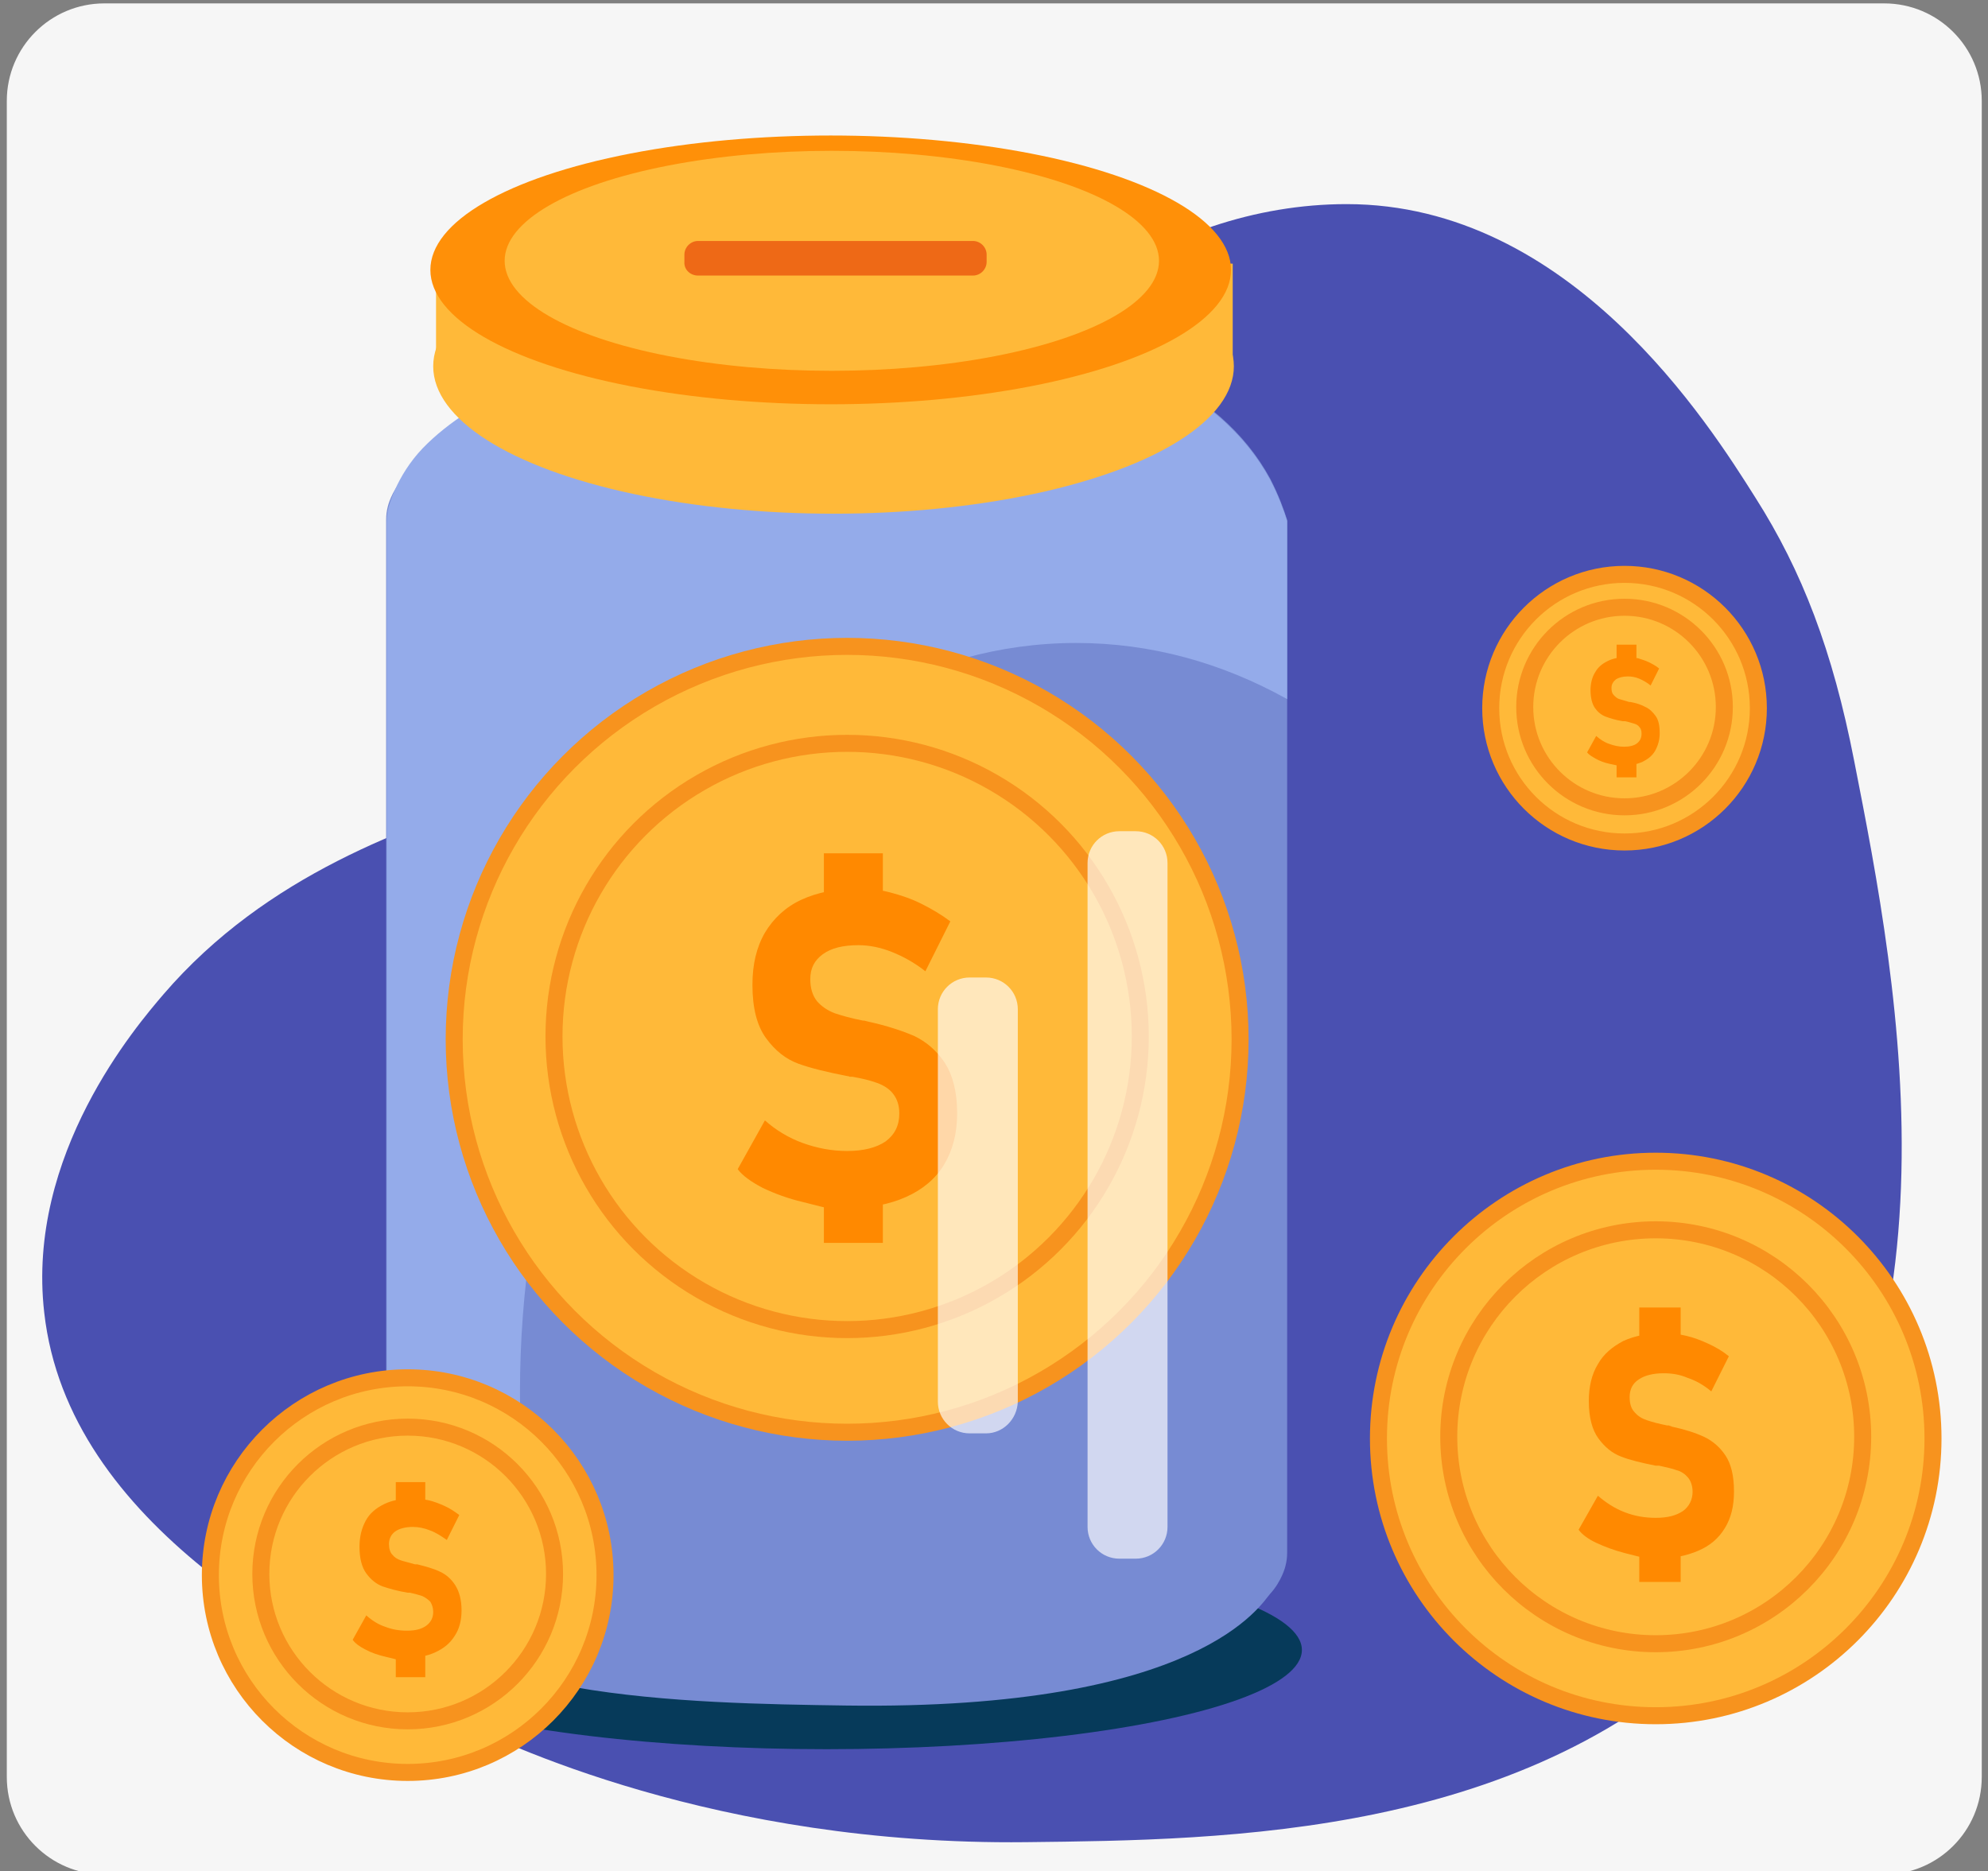
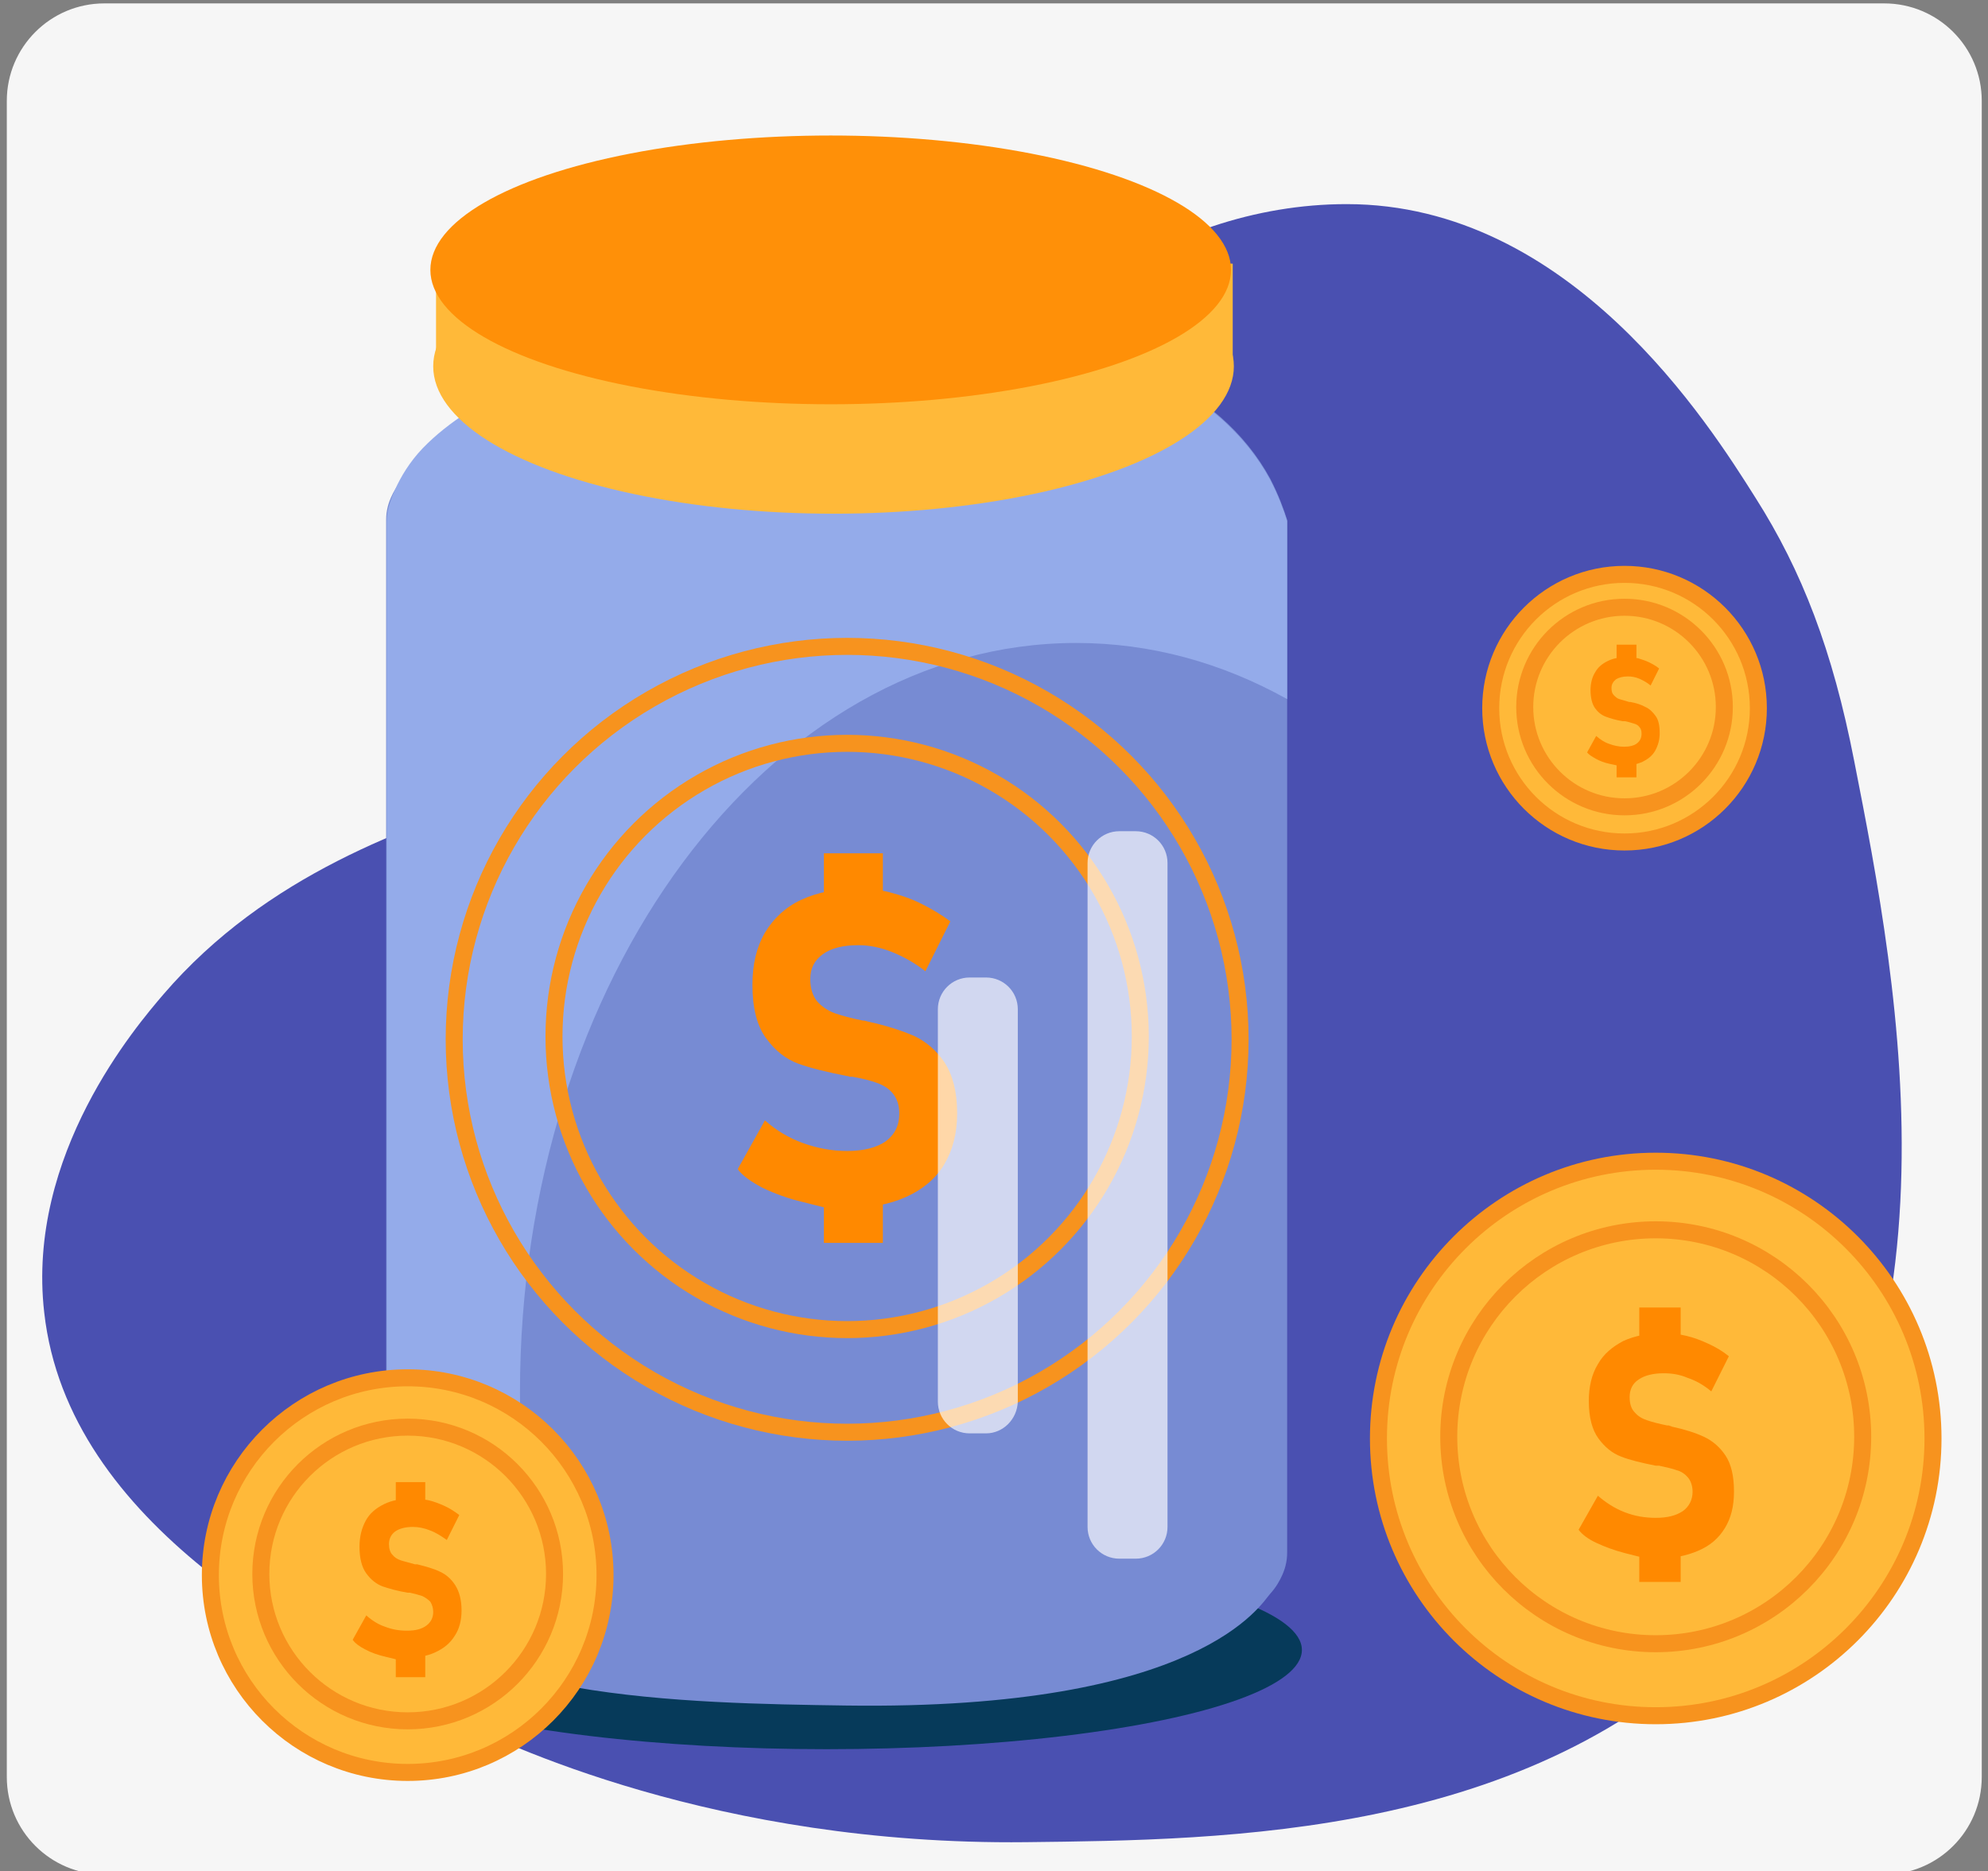
<svg xmlns="http://www.w3.org/2000/svg" enable-background="new 0 0 350.6 330" viewBox="0 0 350.6 330">
  <rect x="0" y="0" width="350.6" height="330" fill="#808080" stroke="none" />
  <path d="m18.4.6h313.9c9.5 0 17.2 7.7 17.2 17.2v295.6c0 9.5-7.7 17.2-17.2 17.2h-313.9c-9.5 0-17.2-7.7-17.2-17.2v-295.6c0-9.5 7.7-17.2 17.2-17.2z" fill="#f6f6f6" />
  <path d="m327 134.2c-3.8-19.5-9.2-33.5-17.4-46.4-8.2-13-32.6-51.8-72.1-51.8-32.3 0-63.2 22.1-72.1 51.7-3 9.8-3.9 20.5-9.9 29-11.9 16.8-31 11.5-65.7 23.1-17.8 6-42.7 14.3-61 35.6-4.7 5.5-24.2 28.2-21 56.1 4.2 37.6 46.7 58.9 71.8 71.4 8.9 4.5 46.7 22.6 101.3 22 35.5-.4 88.8-.9 123.9-36.6 43.8-44.6 30-114.4 22.2-154.1z" fill="#4a50b1" />
  <ellipse cx="145.8" cy="291" fill="#063a5a" rx="83.8" ry="17.5" />
  <path d="m149.1 300.8c62.8.9 73.4-18.1 74.9-19.7 2.1-2.3 2.7-4.9 2.7-4.9.2-.8.3-1.5.3-2.4v-182.1c-.6-1.9-1.5-4.4-3-7.3-18.2-33.4-81-28.4-88.7-27.8 0 0-41.6 3.4-64.2 27.8-2.1 2.3-2.7 4.9-2.7 4.9-.2.8-.3 1.5-.3 2.4v182.1c0 1.4.2 3.3.9 5.5 6.9 20.5 52.9 21.1 80.1 21.5z" fill="#778bd3" />
  <path d="m91.7 245.6c0-73 43.9-132.2 98.1-132.2 13.2 0 25.7 3.5 37.2 9.9v-31.4c-.6-1.9-1.5-4.4-3-7.3-16.9-31.2-72.8-28.9-86.4-27.9-.4 0-1.1.1-2.2.2 0 0-42.8 3.6-60.8 22.1-4.8 5-6.1 10.6-6.1 10.6-.2.8-.3 1.5-.3 2.4v182c0 1.4.2 3.3.9 5.5 3.3 9.8 15.6 15.1 30.6 17.9-5.2-15.9-8-33.4-8-51.8z" fill="#94abea" />
-   <circle cx="149.5" cy="183.9" fill="#ffb939" r="69.6" />
  <path d="m145.6 213s-1.3-.3-4-1c-2.6-.6-5-1.5-7.1-2.5-2.1-1.1-3.6-2.2-4.4-3.3l4.8-8.6c1.9 1.7 4.2 3.1 6.7 4s5.1 1.4 7.8 1.4c2.9 0 5.2-.6 6.8-1.7 1.6-1.2 2.4-2.8 2.4-4.9 0-1.5-.4-2.6-1.1-3.5s-1.7-1.5-2.8-1.9-2.6-.8-4.4-1.1c-.1 0-.1 0-.2 0s-.1 0-.2 0-.2 0-.2-.1c-.1 0-.2 0-.2 0-3.6-.7-6.5-1.4-8.7-2.2s-4.1-2.3-5.7-4.5-2.4-5.3-2.4-9.4c0-3.6.7-6.6 2.2-9.2 1.5-2.5 3.6-4.5 6.4-5.8s6.2-2 10.2-2c1.8 0 3.6.2 5.5.7s3.7 1.1 5.5 2 3.5 1.9 5.1 3.1l-4.4 8.8c-1.9-1.5-3.9-2.6-5.9-3.4s-4-1.2-5.9-1.2c-2.7 0-4.8.5-6.3 1.6s-2.2 2.5-2.2 4.4c0 1.6.4 2.9 1.2 3.9.8.9 1.8 1.6 3.1 2.1 1.2.4 2.9.9 5 1.3h.1.1c.1 0 .3.1.4.1s.3.1.4.1c3.2.7 5.9 1.6 8 2.5 2.1 1 3.9 2.5 5.4 4.7 1.4 2.2 2.2 5.1 2.2 8.9v.1c0 3.5-.8 6.5-2.3 9s-3.8 4.4-6.7 5.7-6.4 2-10.5 2c-2.4-.1-3.7-.1-3.7-.1zm-.3-62.5h10.4v8.7h-10.4zm0 59.5h10.4v9.2h-10.4z" fill="#ff8900" />
  <circle cx="149.4" cy="182.8" fill="none" r="51.7" stroke="#f7931e" stroke-miterlimit="10" stroke-width="3" />
  <circle cx="149.4" cy="183.3" fill="none" r="69.3" stroke="#f7931e" stroke-miterlimit="10" stroke-width="3" />
  <path d="m76.9 46.5h140.5v17.1h-140.5z" fill="#ffb939" />
  <ellipse cx="147" cy="64.6" fill="#ffb939" rx="70.6" ry="26" />
  <ellipse cx="146.5" cy="47.6" fill="#ff9008" rx="70.6" ry="23.7" />
-   <ellipse cx="146.7" cy="46" fill="#ffb939" rx="57.7" ry="19.4" />
  <path d="m200.3 274.9h-2.9c-3.1 0-5.6-2.5-5.6-5.6v-117.1c0-3.1 2.5-5.6 5.6-5.6h2.9c3.1 0 5.6 2.5 5.6 5.6v117.1c0 3.1-2.5 5.6-5.6 5.6z" fill="#fff" opacity=".66" />
  <path d="m173.9 252.8h-2.9c-3.1 0-5.6-2.5-5.6-5.6v-69.2c0-3.1 2.5-5.6 5.6-5.6h2.9c3.1 0 5.6 2.5 5.6 5.6v69.2c-.1 3.1-2.6 5.6-5.6 5.6z" fill="#fff" opacity=".66" />
-   <path d="m123.1 48.6h48.5c1.3 0 2.4-1.1 2.4-2.4v-1.3c0-1.3-1.1-2.4-2.4-2.4h-48.5c-1.3 0-2.4 1.1-2.4 2.4v1.3c-.1 1.3 1 2.4 2.4 2.4z" fill="#ee6916" />
  <circle cx="72" cy="278.1" fill="#ffb939" r="34.9" />
  <path d="m70 292.7s-.7-.2-2-.5-2.5-.7-3.6-1.3c-1-.5-1.8-1.1-2.2-1.7l2.4-4.3c1 .9 2.1 1.6 3.3 2 1.3.5 2.5.7 3.9.7 1.5 0 2.6-.3 3.4-.9s1.2-1.4 1.2-2.4c0-.7-.2-1.3-.5-1.8-.4-.4-.8-.7-1.4-1-.6-.2-1.3-.4-2.2-.6h-.1-.1-.1-.1c-1.8-.3-3.2-.7-4.4-1.1-1.1-.4-2.1-1.2-2.9-2.3s-1.2-2.7-1.2-4.7c0-1.8.4-3.3 1.1-4.6s1.8-2.2 3.2-2.9 3.1-1 5.1-1c.9 0 1.8.1 2.8.3.9.2 1.9.6 2.8 1s1.8 1 2.6 1.6l-2.2 4.4c-1-.7-1.9-1.3-3-1.7-1-.4-2-.6-3-.6-1.3 0-2.4.3-3.1.8s-1.1 1.3-1.1 2.2c0 .8.2 1.5.6 1.9.4.5.9.8 1.5 1s1.5.4 2.5.7 0 0 0 0h.2.2c1.6.4 3 .8 4 1.3 1.1.5 2 1.3 2.7 2.4s1.1 2.6 1.1 4.4c0 1.8-.4 3.3-1.2 4.5-.8 1.3-1.9 2.2-3.4 2.9s-3.2 1-5.3 1c-.9.3-1.5.3-1.5.3zm-.2-31.3h5.2v4.3h-5.2zm0 29.8h5.2v4.6h-5.2z" fill="#ff8900" />
  <circle cx="71.9" cy="277.6" fill="none" r="25.9" stroke="#f7931e" stroke-miterlimit="10" stroke-width="3" />
  <circle cx="71.9" cy="277.8" fill="none" r="34.8" stroke="#f7931e" stroke-miterlimit="10" stroke-width="3" />
  <circle cx="292.1" cy="254.1" fill="#ffb939" r="49.1" />
  <path d="m289.3 274.6s-.9-.2-2.8-.7-3.5-1.1-5-1.8-2.5-1.5-3.1-2.3l3.4-6c1.4 1.2 2.9 2.2 4.7 2.9s3.6 1 5.5 1c2.1 0 3.6-.4 4.8-1.2 1.1-.8 1.7-2 1.7-3.4 0-1-.3-1.9-.8-2.5s-1.2-1.1-2-1.3c-.8-.3-1.8-.5-3.1-.8h-.1-.1c-.1 0-.1 0-.2 0s-.1 0-.2 0c-2.5-.5-4.6-1-6.1-1.6-1.6-.6-2.9-1.7-4-3.2s-1.7-3.7-1.7-6.6c0-2.5.5-4.7 1.6-6.5 1-1.8 2.6-3.1 4.5-4.1 2-.9 4.4-1.4 7.2-1.4 1.3 0 2.6.2 3.9.5s2.6.8 3.9 1.4 2.5 1.3 3.6 2.2l-3.1 6.2c-1.3-1.1-2.7-1.9-4.2-2.4-1.4-.6-2.8-.8-4.2-.8-1.9 0-3.4.4-4.4 1.1-1.1.7-1.6 1.8-1.6 3.1 0 1.2.3 2.1.9 2.7.6.7 1.3 1.1 2.2 1.4s2 .6 3.5.9h.1.1c.1 0 .2 0 .3.1.1 0 .2 0 .3.1 2.3.5 4.2 1.1 5.7 1.8s2.8 1.8 3.8 3.3 1.5 3.6 1.5 6.3v.1c0 2.5-.5 4.6-1.6 6.4s-2.6 3.1-4.7 4-4.5 1.4-7.4 1.4c-1.9-.3-2.8-.3-2.8-.3zm-.2-44h7.3v6.1h-7.3zm0 41.9h7.3v6.5h-7.3z" fill="#ff8900" />
  <circle cx="292" cy="253.4" fill="none" r="36.5" stroke="#f7931e" stroke-miterlimit="10" stroke-width="3" />
  <circle cx="292" cy="253.7" fill="none" r="48.9" stroke="#f7931e" stroke-miterlimit="10" stroke-width="3" />
  <circle cx="286.6" cy="125.1" fill="#ffb939" r="23.7" />
  <path d="m285.2 135s-.5-.1-1.4-.3-1.7-.5-2.4-.9-1.2-.7-1.5-1.1l1.6-2.9c.7.6 1.4 1.1 2.3 1.4.8.3 1.7.5 2.6.5 1 0 1.8-.2 2.3-.6s.8-.9.8-1.7c0-.5-.1-.9-.4-1.2-.2-.3-.6-.5-1-.6s-.9-.3-1.5-.4c0 0 0 0-.1 0 0 0 0 0-.1 0h-.1-.1c-1.2-.2-2.2-.5-3-.8s-1.4-.8-1.9-1.5-.8-1.8-.8-3.2c0-1.2.3-2.3.8-3.1.5-.9 1.2-1.5 2.2-2s2.1-.7 3.5-.7c.6 0 1.2.1 1.9.2.6.2 1.3.4 1.9.7s1.2.6 1.8 1.1l-1.5 3c-.6-.5-1.3-.9-2-1.2s-1.4-.4-2-.4c-.9 0-1.6.2-2.1.5-.5.4-.8.9-.8 1.5 0 .6.1 1 .4 1.3s.6.6 1 .7 1 .3 1.7.5h.1.1c1.1.2 2 .5 2.7.9.7.3 1.3.9 1.8 1.6s.7 1.7.7 3c0 1.2-.3 2.2-.8 3.1s-1.3 1.5-2.3 2c-1 .4-2.2.7-3.6.7-.4-.1-.8-.1-.8-.1zm-.1-21.3h3.5v2.9h-3.5zm0 20.3h3.5v3.1h-3.5z" fill="#ff8900" />
  <g fill="none" stroke="#f7931e" stroke-miterlimit="10" stroke-width="3">
    <circle cx="286.5" cy="124.7" r="17.6" />
    <circle cx="286.5" cy="124.9" r="23.6" />
  </g>
</svg>